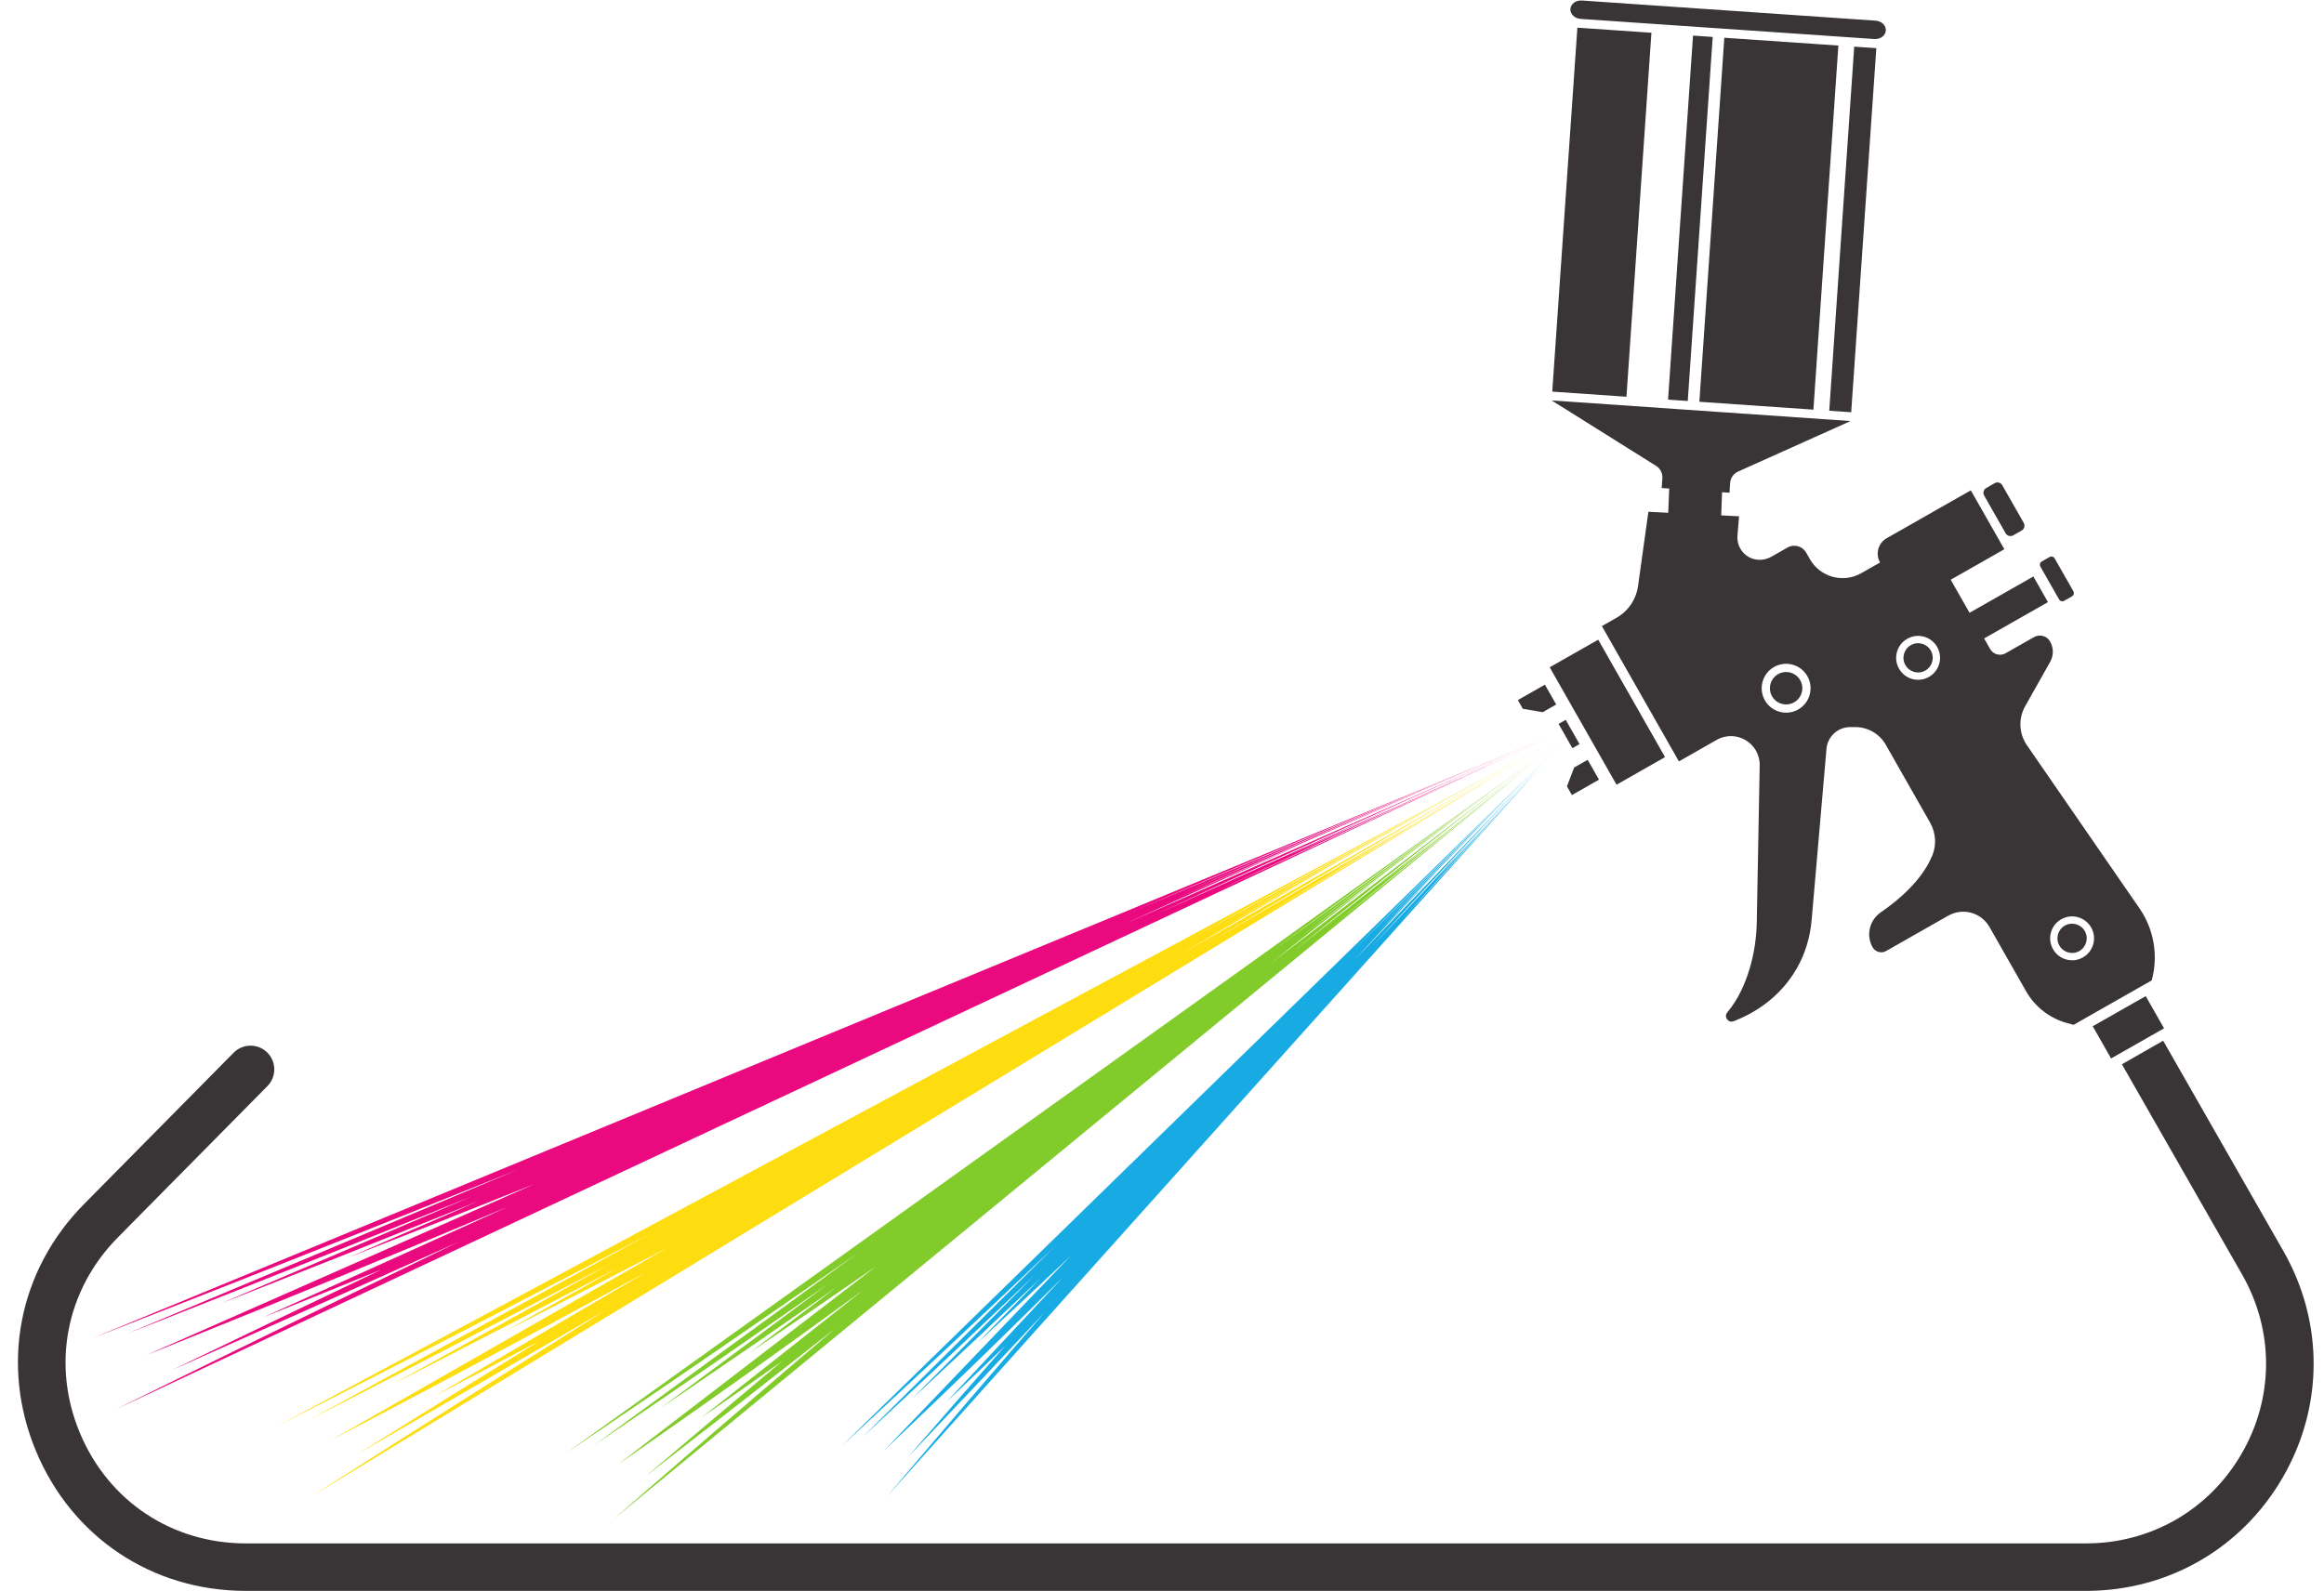
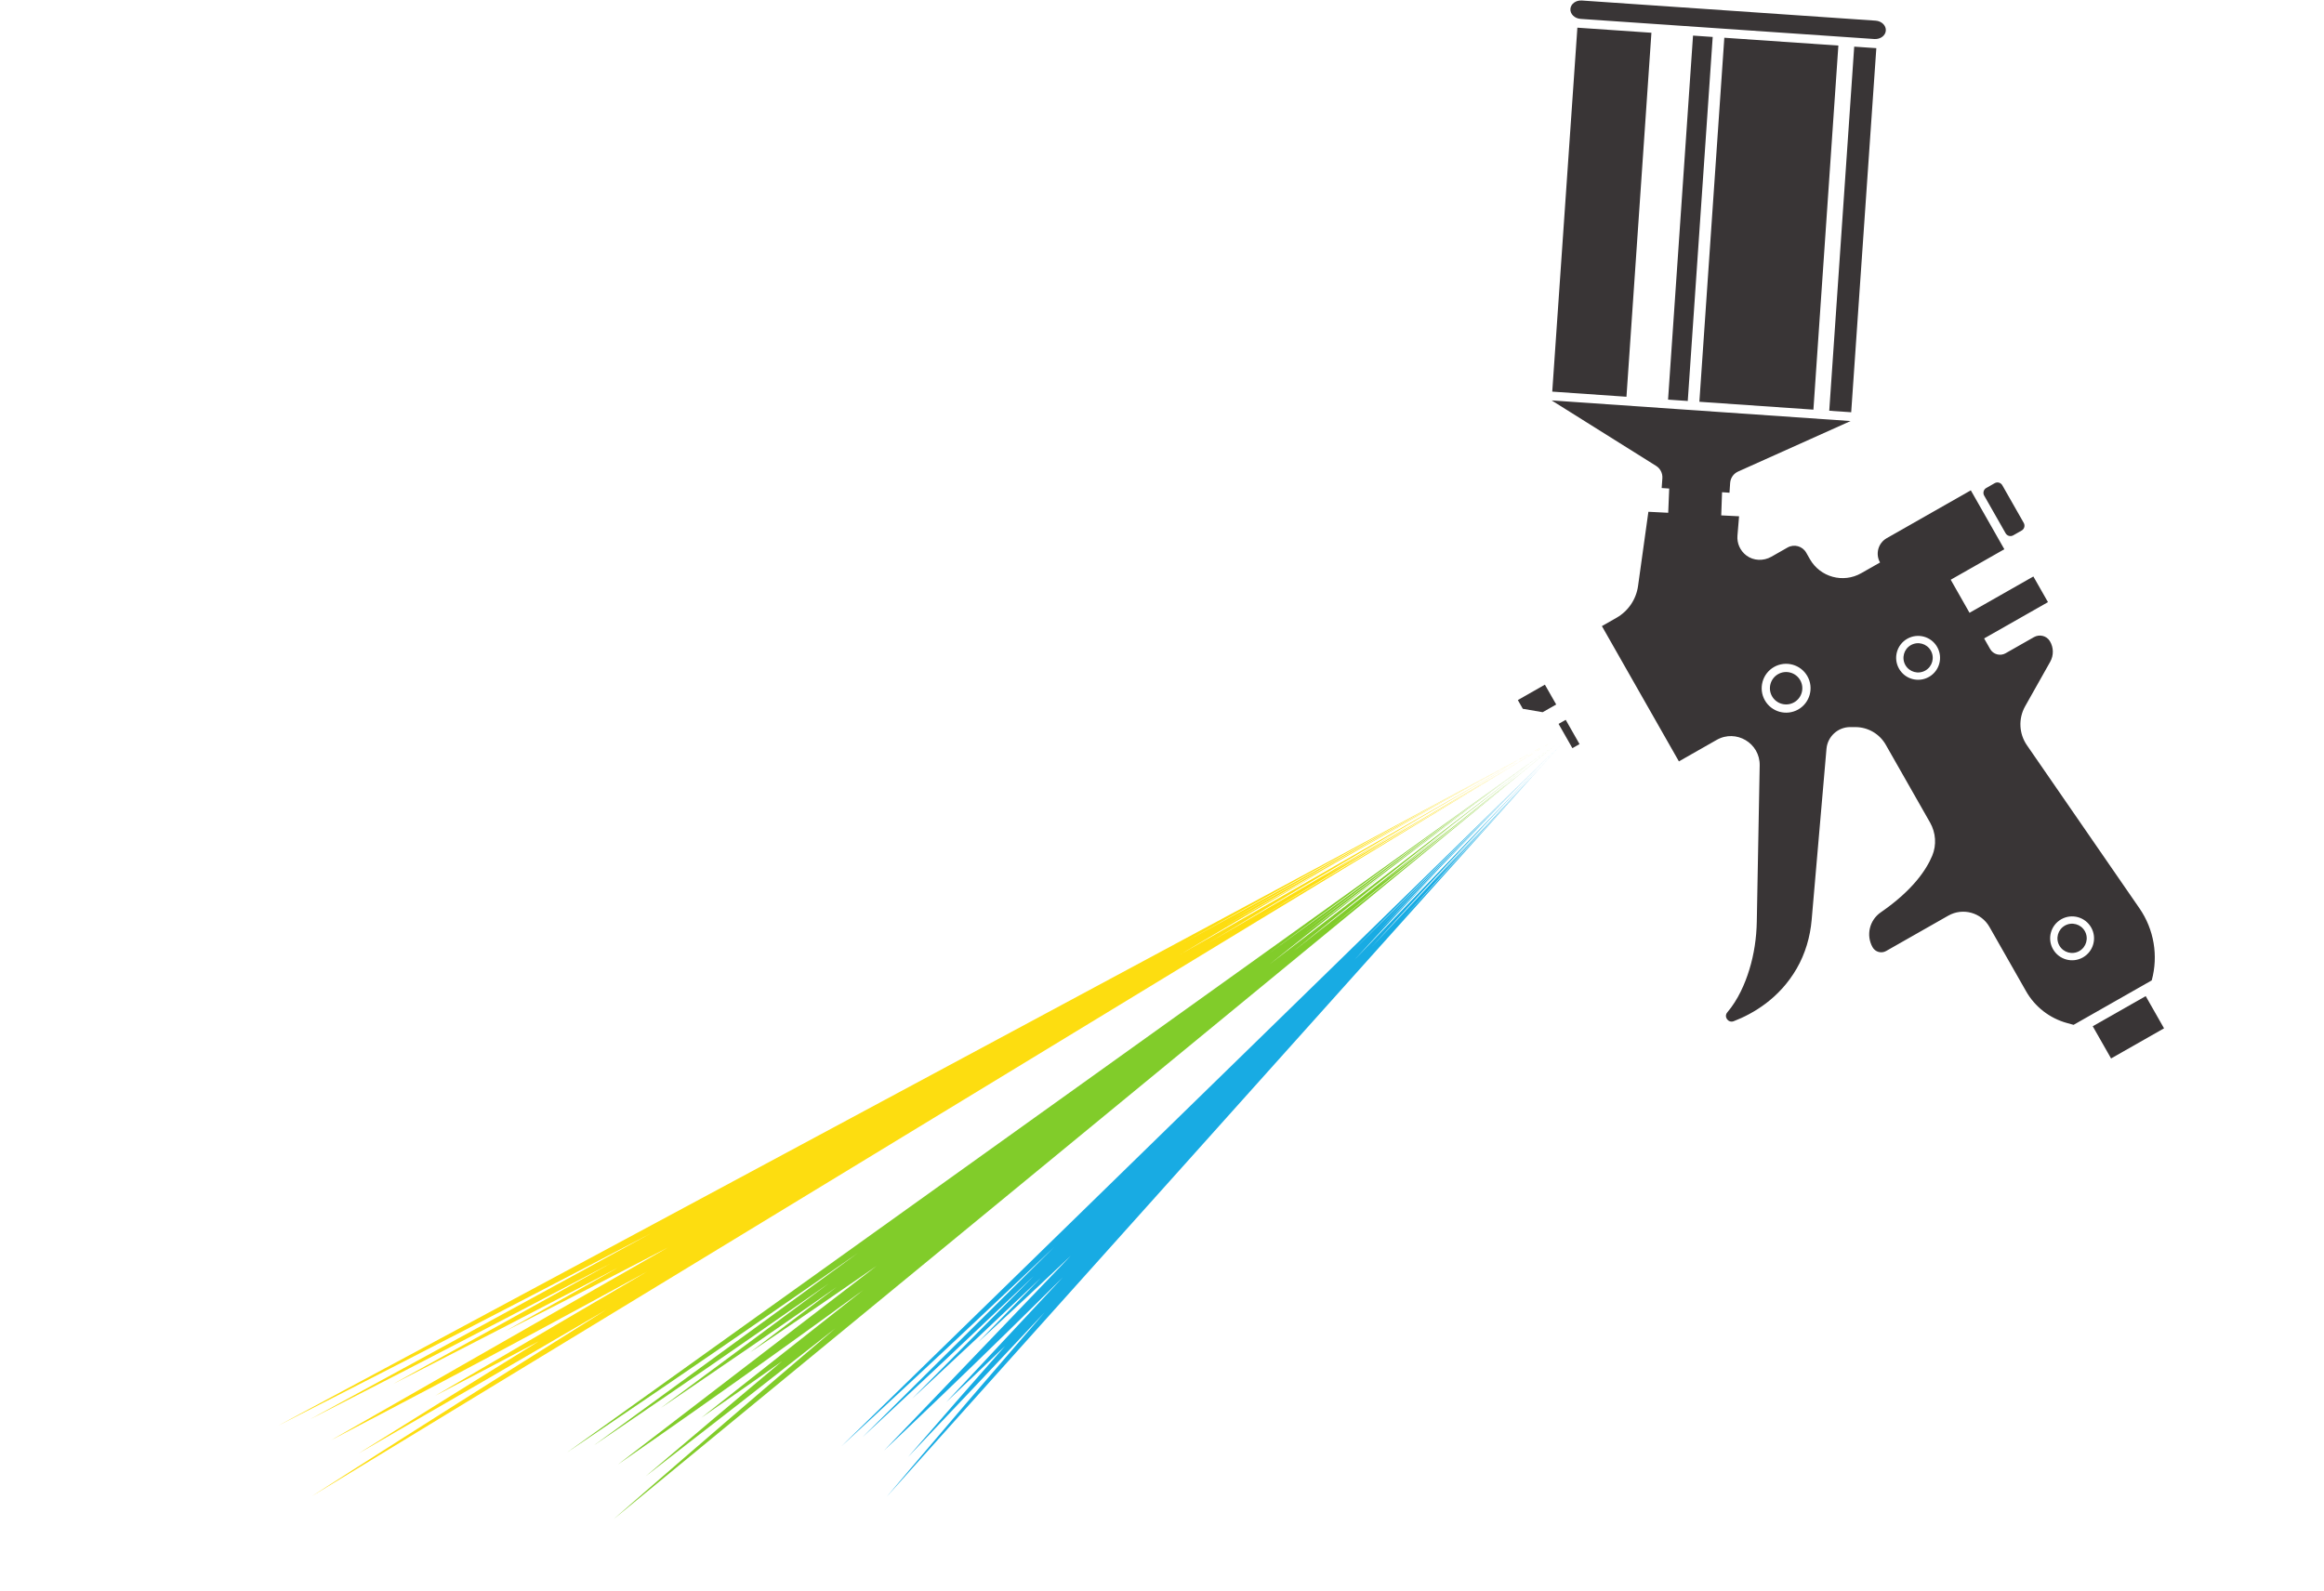
<svg xmlns="http://www.w3.org/2000/svg" height="399.3" preserveAspectRatio="xMidYMid meet" version="1.0" viewBox="207.5 200.3 583.1 399.3" width="583.1" zoomAndPan="magnify">
  <g>
    <g id="change1_1">
-       <path d="M 608.496 360.848 L 625.266 390.316 L 613.094 397.246 L 596.324 367.773 L 608.496 360.848" fill="#393536" />
-     </g>
+       </g>
    <g id="change1_2">
      <path d="M 595.121 372.137 L 588.332 376 L 589.578 378.191 L 594.562 379.047 L 597.957 377.117 L 595.121 372.137" fill="#393536" />
    </g>
    <g id="change1_3">
-       <path d="M 608.691 395.98 L 601.898 399.844 L 600.652 397.652 L 602.461 392.93 L 605.855 391 L 608.691 395.98" fill="#393536" />
-     </g>
+       </g>
    <g id="change1_4">
      <path d="M 603.809 387.051 L 602.016 388.07 L 598.551 381.984 L 600.344 380.965 L 603.809 387.051" fill="#393536" />
    </g>
    <g id="change1_5">
-       <path d="M 727.359 349.98 L 725.414 351.086 C 724.957 351.344 724.379 351.188 724.121 350.73 L 719.438 342.5 C 719.18 342.043 719.336 341.465 719.789 341.207 L 721.738 340.102 C 722.191 339.84 722.77 340 723.027 340.453 L 727.715 348.688 C 727.973 349.141 727.812 349.723 727.359 349.98" fill="#393536" />
-     </g>
+       </g>
    <g id="change1_6">
      <path d="M 714.742 333.453 L 712.621 334.66 C 711.949 335.043 711.098 334.809 710.715 334.137 L 705.336 324.684 C 704.953 324.012 705.188 323.156 705.859 322.773 L 707.98 321.566 C 708.652 321.184 709.504 321.418 709.887 322.09 L 715.27 331.547 C 715.648 332.219 715.414 333.07 714.742 333.453" fill="#393536" />
    </g>
    <g id="change1_7">
      <path d="M 750.465 458.387 L 737.176 465.949 L 732.574 457.867 L 745.867 450.305 L 750.465 458.387" fill="#393536" />
    </g>
    <g id="change1_8">
      <path d="M 686.941 362.211 C 685.18 363.215 684.566 365.457 685.566 367.219 C 686.57 368.98 688.812 369.598 690.574 368.594 C 692.34 367.594 692.953 365.352 691.949 363.59 C 690.945 361.824 688.707 361.211 686.941 362.211 Z M 678.098 205.484 L 604.402 200.43 C 602.898 200.324 601.609 201.27 601.52 202.543 L 601.52 202.547 C 601.43 203.82 602.578 204.941 604.086 205.043 L 677.777 210.094 C 679.281 210.195 680.57 209.254 680.66 207.98 C 680.754 206.707 679.605 205.586 678.098 205.484 Z M 666.465 303.387 L 671.973 303.766 L 678.277 212.387 L 672.727 212.008 Z M 691.484 370.191 C 688.84 371.695 685.477 370.77 683.973 368.129 C 682.469 365.484 683.391 362.121 686.035 360.617 C 688.68 359.113 692.043 360.035 693.547 362.68 C 695.051 365.324 694.129 368.688 691.484 370.191 Z M 730.117 440.59 C 727.477 442.094 724.113 441.168 722.609 438.523 C 721.105 435.883 722.027 432.52 724.672 431.016 C 727.316 429.512 730.68 430.434 732.184 433.078 C 733.688 435.723 732.762 439.082 730.117 440.59 Z M 658.68 378.363 C 655.738 380.035 651.984 379.008 650.312 376.066 C 648.641 373.125 649.672 369.375 652.609 367.699 C 655.551 366.027 659.305 367.059 660.977 370 C 662.648 372.938 661.617 376.691 658.68 378.363 Z M 696.941 345.801 L 710.395 338.145 L 701.984 323.363 L 680.887 335.371 C 678.738 336.594 677.988 339.324 679.211 341.473 L 674.484 344.16 C 669.949 346.742 664.184 345.156 661.605 340.625 L 660.684 339.008 C 659.746 337.355 657.648 336.781 655.996 337.719 L 651.957 340.02 C 649.98 341.145 647.488 341.082 645.672 339.711 C 644.074 338.504 643.277 336.613 643.434 334.73 L 643.84 329.875 L 639.363 329.652 L 639.57 323.836 L 641.434 323.965 L 641.602 321.5 C 641.688 320.258 642.453 319.16 643.594 318.648 L 671.82 305.973 L 596.812 300.797 L 623.016 317.223 C 624.074 317.883 624.68 319.074 624.594 320.32 L 624.422 322.785 L 626.312 322.914 L 626.062 328.996 L 621.086 328.746 L 618.492 347.371 C 618.023 350.73 616.023 353.68 613.078 355.355 L 609.422 357.438 L 628.742 391.391 L 638.223 385.996 C 643.086 383.23 649.113 386.809 649.012 392.402 L 648.285 431.59 C 648.211 435.688 647.617 439.766 646.406 443.684 C 645.316 447.23 643.59 451.199 640.887 454.379 C 639.938 455.492 641.129 457.125 642.488 456.602 C 647.34 454.73 653.941 450.934 658.301 443.383 C 660.457 439.645 661.684 435.441 662.055 431.141 L 665.77 388.25 C 666.039 385.152 668.633 382.777 671.742 382.781 L 673.031 382.785 C 676.184 382.789 679.094 384.484 680.652 387.227 L 691.762 406.746 C 693.203 409.285 693.43 412.355 692.309 415.051 C 690.793 418.684 687.32 423.809 679.398 429.273 C 676.559 431.234 675.645 435.012 677.328 438.02 C 678.004 439.23 679.527 439.672 680.73 438.984 L 696.324 430.113 C 699.969 428.039 704.602 429.312 706.672 432.957 L 715.852 449.086 C 718.074 452.992 721.762 455.859 726.098 457.051 L 727.773 457.512 L 747.375 446.355 C 749.07 440.176 747.949 433.559 744.309 428.281 L 716.062 387.336 C 714.055 384.43 713.883 380.633 715.617 377.555 L 721.902 366.398 C 722.812 364.781 722.781 362.801 721.816 361.207 C 720.992 359.844 719.203 359.422 717.82 360.211 L 710.738 364.238 L 710.711 364.258 C 709.34 365.027 707.605 364.547 706.832 363.184 L 705.324 360.535 L 721.344 351.422 L 717.68 344.984 L 701.66 354.098 Z M 668.754 211.734 L 640.137 209.773 L 633.879 301.137 L 662.492 303.113 Z M 725.578 432.609 C 723.816 433.613 723.199 435.855 724.203 437.617 C 725.207 439.379 727.449 439.996 729.211 438.992 C 730.973 437.988 731.59 435.746 730.586 433.984 C 729.582 432.223 727.344 431.605 725.578 432.609 Z M 626.023 300.598 L 630.965 300.938 L 637.223 209.574 L 632.285 209.234 Z M 621.848 208.52 L 603.27 207.246 L 596.965 298.59 L 615.586 299.875 Z M 653.633 369.496 C 651.684 370.605 651 373.094 652.109 375.043 C 653.219 376.992 655.707 377.676 657.656 376.566 C 659.605 375.457 660.289 372.969 659.18 371.02 C 658.07 369.07 655.582 368.387 653.633 369.496" fill="#393536" />
    </g>
    <g id="change1_9">
-       <path d="M 730.891 599.578 L 269.16 599.578 C 245.734 599.578 225.574 586.152 216.547 564.535 C 207.52 542.922 212.137 519.145 228.602 502.48 L 266.121 464.508 C 268.438 462.168 272.211 462.145 274.551 464.457 C 276.891 466.77 276.914 470.543 274.602 472.883 L 237.078 510.855 C 224.055 524.039 220.402 542.848 227.543 559.941 C 234.688 577.039 250.633 587.66 269.16 587.66 L 730.891 587.66 C 747.156 587.66 761.738 579.266 769.902 565.195 C 778.066 551.129 778.121 534.301 770.055 520.184 L 739.898 467.414 L 750.246 461.5 L 780.398 514.27 C 790.602 532.121 790.527 553.395 780.211 571.18 C 769.891 588.961 751.453 599.578 730.891 599.578" fill="#393536" />
-     </g>
+       </g>
    <g id="change2_1">
      <path d="M 356.551 563.023 C 356.551 563.023 371.359 553 386.066 542.848 C 400.785 532.711 415.398 522.445 415.398 522.445 L 373.266 553.688 C 373.266 553.688 384.375 546.188 395.41 538.59 C 406.453 531.004 417.414 523.32 417.414 523.32 L 395.68 539.723 C 395.68 539.723 403.676 534.359 411.617 528.93 C 419.562 523.504 427.449 518.012 427.449 518.012 L 362.547 567.848 C 362.547 567.848 378.102 557.09 393.488 546.133 C 408.891 535.191 424.129 524.051 424.129 524.051 L 383.48 556.109 C 383.48 556.109 388.547 552.586 393.609 549.062 C 398.648 545.512 403.691 541.961 403.691 541.961 C 403.691 541.961 395.129 549.156 386.562 556.352 C 378.031 563.582 369.5 570.812 369.5 570.812 C 369.5 570.812 381.422 561.547 393.348 552.281 C 405.234 542.969 417.121 533.66 417.121 533.66 C 417.121 533.66 403.109 545.539 389.188 557.531 C 375.258 569.512 361.418 581.605 361.418 581.605 L 474.602 488.547 L 485.367 479.695 L 598.551 386.633 C 598.551 386.633 584.367 398.305 570.094 409.863 C 555.828 421.434 541.469 432.891 541.469 432.891 C 541.469 432.891 553.172 423.355 564.875 413.816 C 576.613 404.324 588.355 394.832 588.355 394.832 C 588.355 394.832 579.617 401.812 570.879 408.789 C 562.109 415.73 553.34 422.676 553.34 422.676 C 553.34 422.676 558.109 418.789 562.879 414.906 C 567.672 411.051 572.461 407.191 572.461 407.191 L 531.793 439.227 C 531.793 439.227 546.43 427.344 561.227 415.664 C 576.012 403.965 590.961 392.465 590.961 392.465 L 526.055 442.301 C 526.055 442.301 533.535 436.309 541.074 430.387 C 548.605 424.453 556.195 418.594 556.195 418.594 L 534.461 434.996 C 534.461 434.996 545.016 426.812 555.652 418.727 C 566.277 410.629 576.984 402.629 576.984 402.629 L 534.848 433.871 C 534.848 433.871 549.062 423.117 563.383 412.488 C 577.688 401.852 592.102 391.336 592.102 391.336 L 525.902 439.586 C 525.902 439.586 543.621 426.43 561.469 413.43 C 579.301 400.414 597.266 387.555 597.266 387.555 L 479.195 472.129 L 467.844 480.258 L 349.777 564.828 C 349.777 564.828 368.145 552.465 386.379 539.941 C 404.629 527.438 422.75 514.773 422.75 514.773 L 356.551 563.023" fill="#81cc2a" />
    </g>
    <g id="change3_1">
      <path d="M 423.906 560.992 C 423.906 560.992 434.75 550.965 445.492 540.844 C 456.25 530.73 466.906 520.523 466.906 520.523 L 436.367 551.324 C 436.367 551.324 444.508 543.82 452.57 536.238 C 460.645 528.668 468.641 521.023 468.641 521.023 L 452.922 537.152 C 452.922 537.152 458.781 531.781 464.59 526.355 C 470.398 520.938 476.16 515.469 476.16 515.469 L 429.316 564.344 C 429.316 564.344 440.68 553.617 451.883 542.746 C 463.102 531.887 474.164 520.879 474.164 520.879 L 444.926 552.191 C 444.926 552.191 448.621 548.684 452.316 545.176 C 455.992 541.648 459.668 538.117 459.668 538.117 C 459.668 538.117 453.559 545.082 447.449 552.047 C 441.371 559.039 435.289 566.031 435.289 566.031 C 435.289 566.031 443.883 556.961 452.477 547.891 C 461.035 538.785 469.594 529.684 469.594 529.684 C 469.594 529.684 459.609 541.168 449.711 552.738 C 439.805 564.297 429.988 575.941 429.988 575.941 L 510.965 485.586 L 518.664 476.992 L 599.641 386.633 C 599.641 386.633 589.496 397.965 579.262 409.211 C 569.035 420.469 558.727 431.641 558.727 431.641 C 558.727 431.641 567.109 422.367 575.492 413.098 C 583.906 403.859 592.324 394.621 592.324 394.621 C 592.324 394.621 586.051 401.426 579.773 408.227 C 573.469 415.004 567.164 421.781 567.164 421.781 C 567.164 421.781 570.582 418.008 573.996 414.23 C 577.438 410.473 580.871 406.719 580.871 406.719 L 551.617 438.016 C 551.617 438.016 562.105 426.457 572.746 415.047 C 583.379 403.625 594.16 392.352 594.16 392.352 L 547.32 441.223 C 547.32 441.223 552.691 435.383 558.117 429.594 C 563.535 423.801 569.012 418.059 569.012 418.059 L 553.289 434.184 C 553.289 434.184 560.898 426.172 568.582 418.23 C 576.262 410.277 584.012 402.402 584.012 402.402 L 553.473 433.203 C 553.473 433.203 563.754 422.633 574.129 412.156 C 584.492 401.672 594.957 391.281 594.957 391.281 L 546.887 438.977 C 546.887 438.977 559.727 426.008 572.688 413.156 C 585.633 400.293 598.703 387.547 598.703 387.547 L 512.797 471.375 L 504.535 479.434 L 418.629 563.262 C 418.629 563.262 432.078 550.883 445.41 538.387 C 458.758 525.898 471.977 513.297 471.977 513.297 L 423.906 560.992" fill="#18abe3" />
    </g>
    <g id="change4_1">
      <path d="M 285.258 556.523 C 285.258 556.523 304.188 546.871 323.043 537.086 C 341.902 527.312 360.688 517.402 360.688 517.402 L 306.102 547.664 C 306.102 547.664 320.301 540.441 334.441 533.121 C 348.59 525.809 362.676 518.391 362.676 518.391 L 334.441 534.293 C 334.441 534.293 344.652 529.133 354.816 523.898 C 364.984 518.676 375.113 513.375 375.113 513.375 L 290.582 561.742 C 290.582 561.742 310.527 551.371 330.34 540.781 C 350.168 530.215 369.867 519.434 369.867 519.434 L 316.707 550.594 C 316.707 550.594 323.203 547.195 329.703 543.797 C 336.184 540.367 342.664 536.941 342.664 536.941 C 342.664 536.941 331.352 543.961 320.035 550.977 C 308.742 558.031 297.449 565.09 297.449 565.09 C 297.449 565.09 313.012 556.09 328.57 547.094 C 344.102 538.047 359.633 529 359.633 529 C 359.633 529 341.086 540.594 322.609 552.305 C 304.129 564.004 285.723 575.824 285.723 575.824 L 434.746 485.16 L 448.922 476.539 L 597.949 385.875 C 597.949 385.875 579.273 397.246 560.523 408.496 C 541.781 419.762 522.969 430.906 522.969 430.906 C 522.969 430.906 538.355 421.617 553.742 412.332 C 569.156 403.094 584.574 393.852 584.574 393.852 C 584.574 393.852 573.121 400.641 561.672 407.43 C 550.195 414.176 538.719 420.926 538.719 420.926 C 538.719 420.926 544.988 417.145 551.258 413.363 C 557.547 409.609 563.832 405.855 563.832 405.855 L 510.656 436.992 C 510.656 436.992 529.887 425.426 549.242 414.07 C 568.59 402.695 588.062 391.531 588.062 391.531 L 503.531 439.898 C 503.531 439.898 513.34 434.07 523.195 428.312 C 533.043 422.551 542.938 416.859 542.938 416.859 L 514.703 432.762 C 514.703 432.762 528.473 424.816 542.301 416.973 C 556.125 409.117 570.012 401.363 570.012 401.363 L 515.426 431.625 C 515.426 431.625 533.895 421.195 552.449 410.902 C 570.992 400.598 589.613 390.426 589.613 390.426 L 504.078 437.105 C 504.078 437.105 527.035 424.359 550.098 411.785 C 573.145 399.191 596.289 386.766 596.289 386.766 L 444.125 468.496 L 429.492 476.355 L 277.328 558.086 C 277.328 558.086 300.789 546.184 324.148 534.117 C 347.52 522.062 370.789 509.844 370.789 509.844 L 285.258 556.523" fill="#fddd10" />
    </g>
    <g id="change5_1">
-       <path d="M 239.453 535.004 C 239.453 535.004 261.078 526.539 282.641 517.941 C 304.207 509.355 325.715 500.633 325.715 500.633 L 262.945 527.426 C 262.945 527.426 279.16 521.098 295.328 514.664 C 311.5 508.242 327.629 501.715 327.629 501.715 L 295.117 515.82 C 295.117 515.82 306.754 511.266 318.387 506.711 C 329.992 502.086 341.598 497.465 341.598 497.465 L 244.125 540.438 C 244.125 540.438 266.938 531.32 289.652 521.988 C 312.379 512.676 335.004 503.145 335.004 503.145 L 273.57 530.898 C 273.57 530.898 281.008 527.91 288.445 524.922 C 295.867 521.902 303.289 518.887 303.289 518.887 C 303.289 518.887 290.145 525.172 277.004 531.461 C 263.875 537.785 250.746 544.113 250.746 544.113 C 250.746 544.113 268.707 536.109 286.664 528.105 C 304.602 520.051 322.539 512 322.539 512 C 322.539 512 300.98 522.395 279.473 532.91 C 257.961 543.414 236.504 554.039 236.504 554.039 L 409.309 472.969 L 425.746 465.258 L 598.551 384.184 C 598.551 384.184 576.891 394.352 555.18 404.398 C 533.473 414.461 511.711 424.398 511.711 424.398 C 511.711 424.398 529.539 416.098 547.367 407.801 C 565.219 399.551 583.07 391.301 583.07 391.301 C 583.07 391.301 569.82 397.355 556.574 403.41 C 543.309 409.422 530.043 415.438 530.043 415.438 C 530.043 415.438 537.309 412.059 544.574 408.68 C 551.852 405.332 559.129 401.98 559.129 401.98 L 497.684 429.715 C 497.684 429.715 519.957 419.379 542.328 409.266 C 564.691 399.129 587.148 389.211 587.148 389.211 L 489.676 432.184 C 489.676 432.184 501.043 427.02 512.41 421.855 C 523.809 416.762 535.203 411.664 535.203 411.664 L 502.691 425.77 C 502.691 425.77 518.582 418.699 534.516 411.738 C 550.445 404.766 566.422 397.895 566.422 397.895 L 503.652 424.688 C 503.652 424.688 524.93 415.438 546.262 406.32 C 567.59 397.195 588.98 388.203 588.98 388.203 L 490.75 429.461 C 490.75 429.461 517.152 418.176 543.633 407.062 C 570.102 395.93 596.648 384.969 596.648 384.969 L 422.137 457.066 L 405.355 464 L 230.844 536.098 C 230.844 536.098 257.625 525.672 284.332 515.074 C 311.047 504.496 337.684 493.746 337.684 493.746 L 239.453 535.004" fill="#ea097f" />
-     </g>
+       </g>
  </g>
</svg>